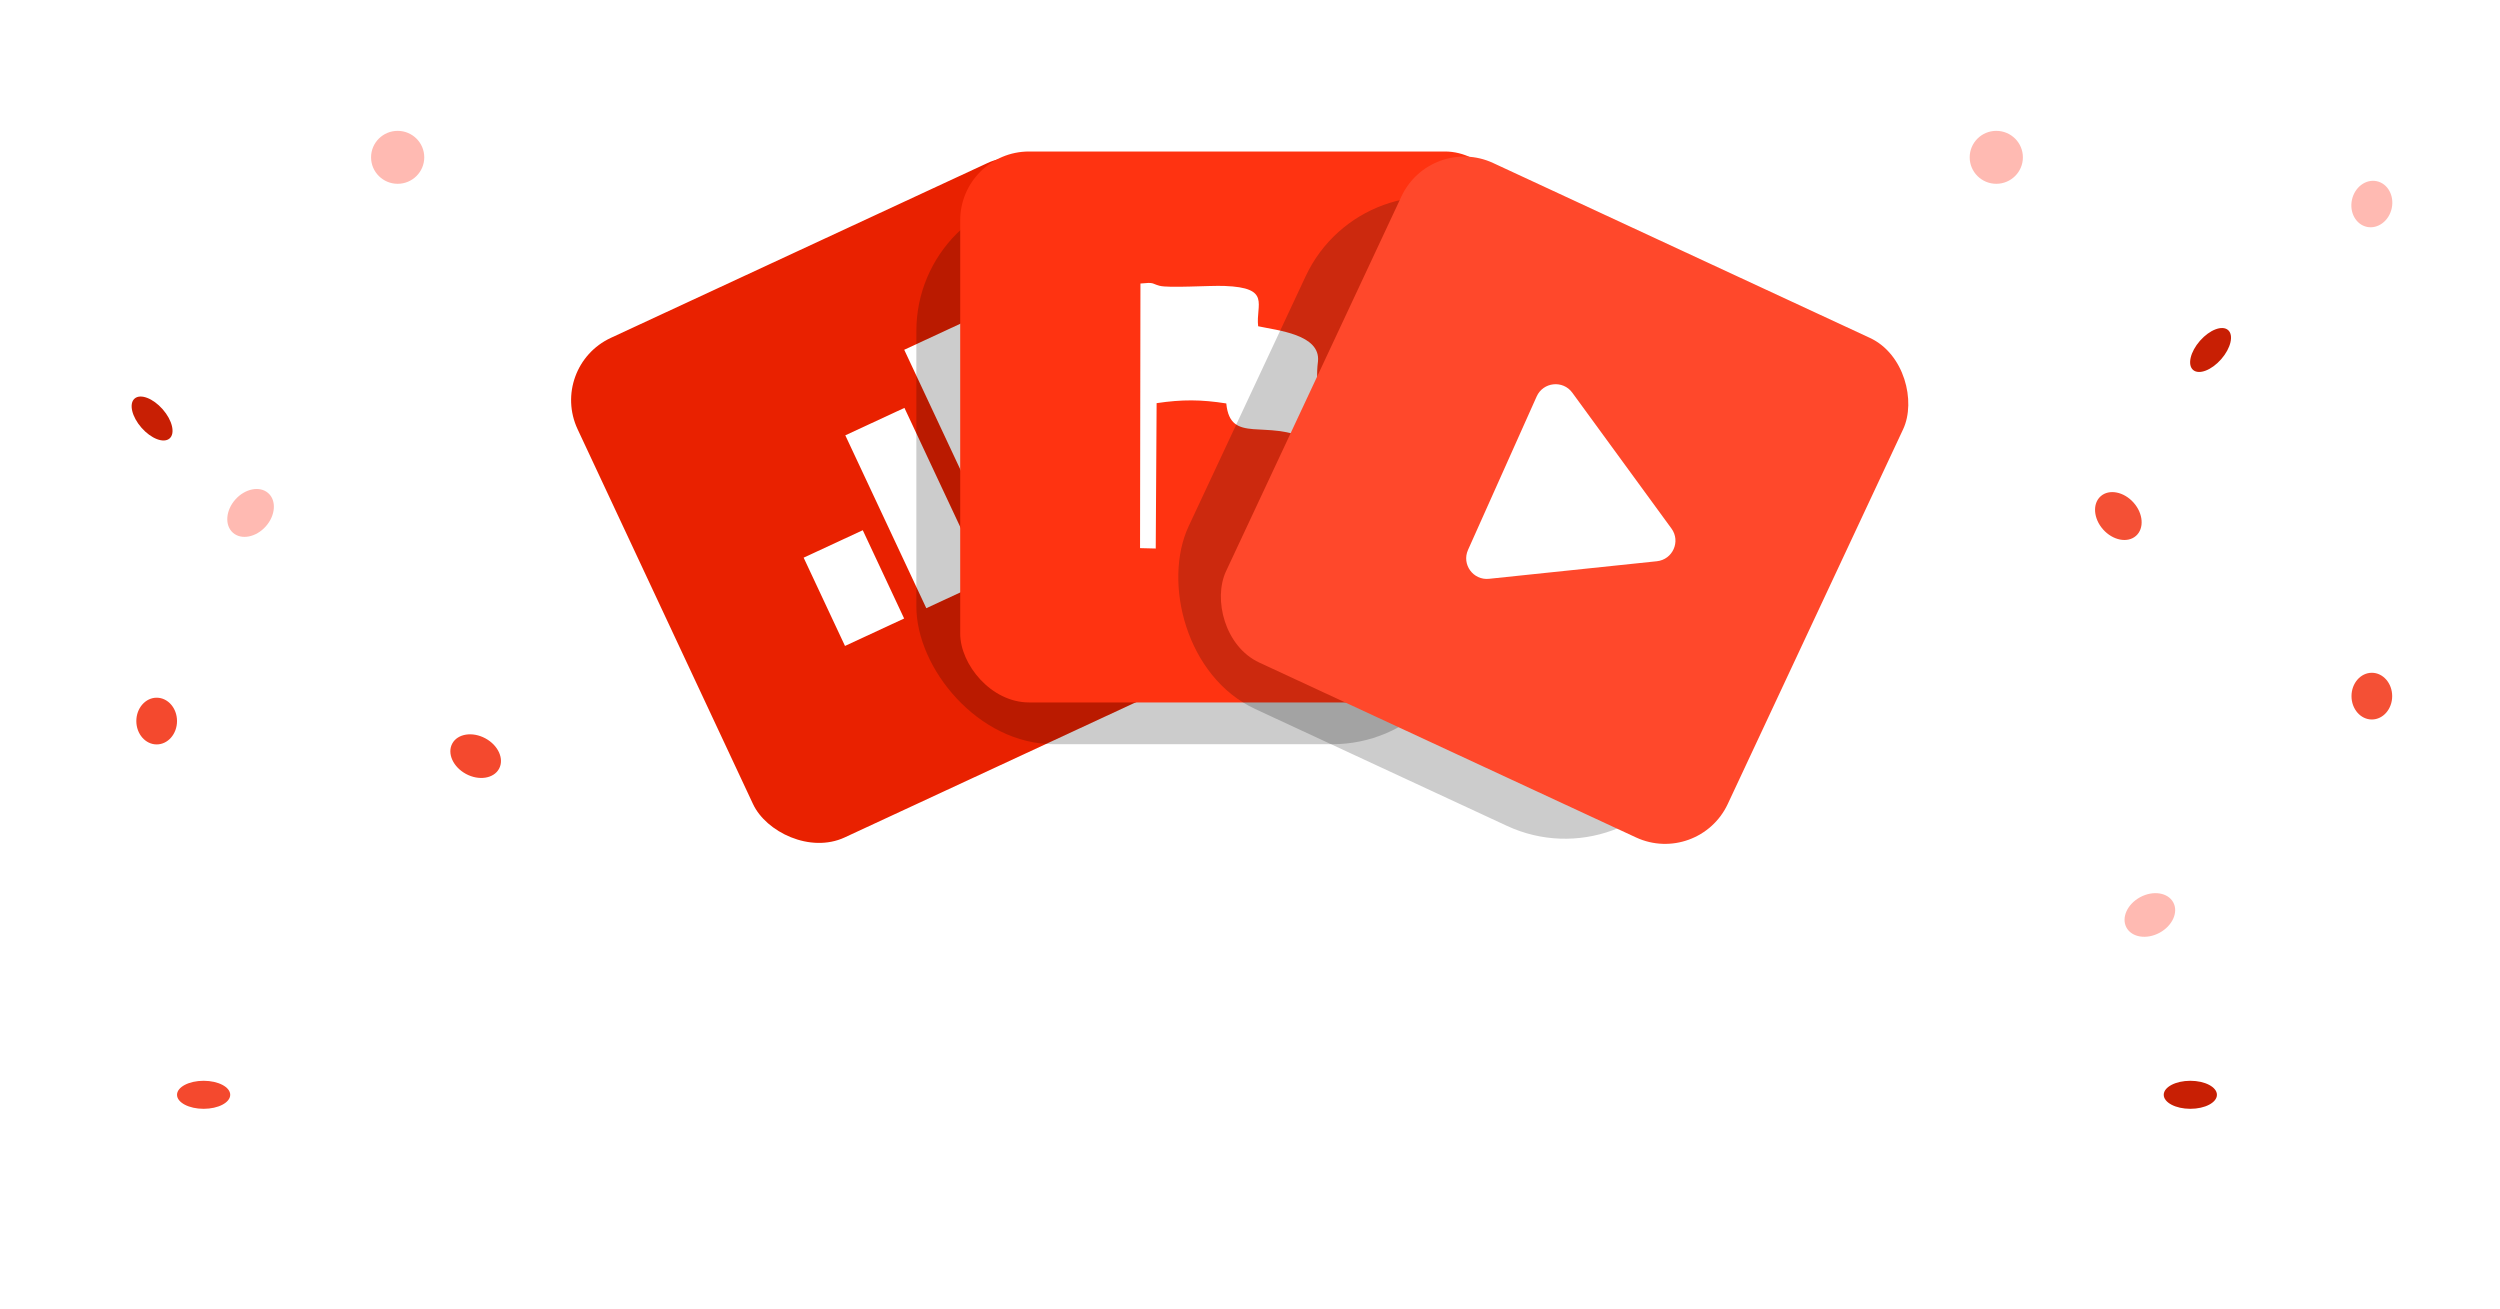
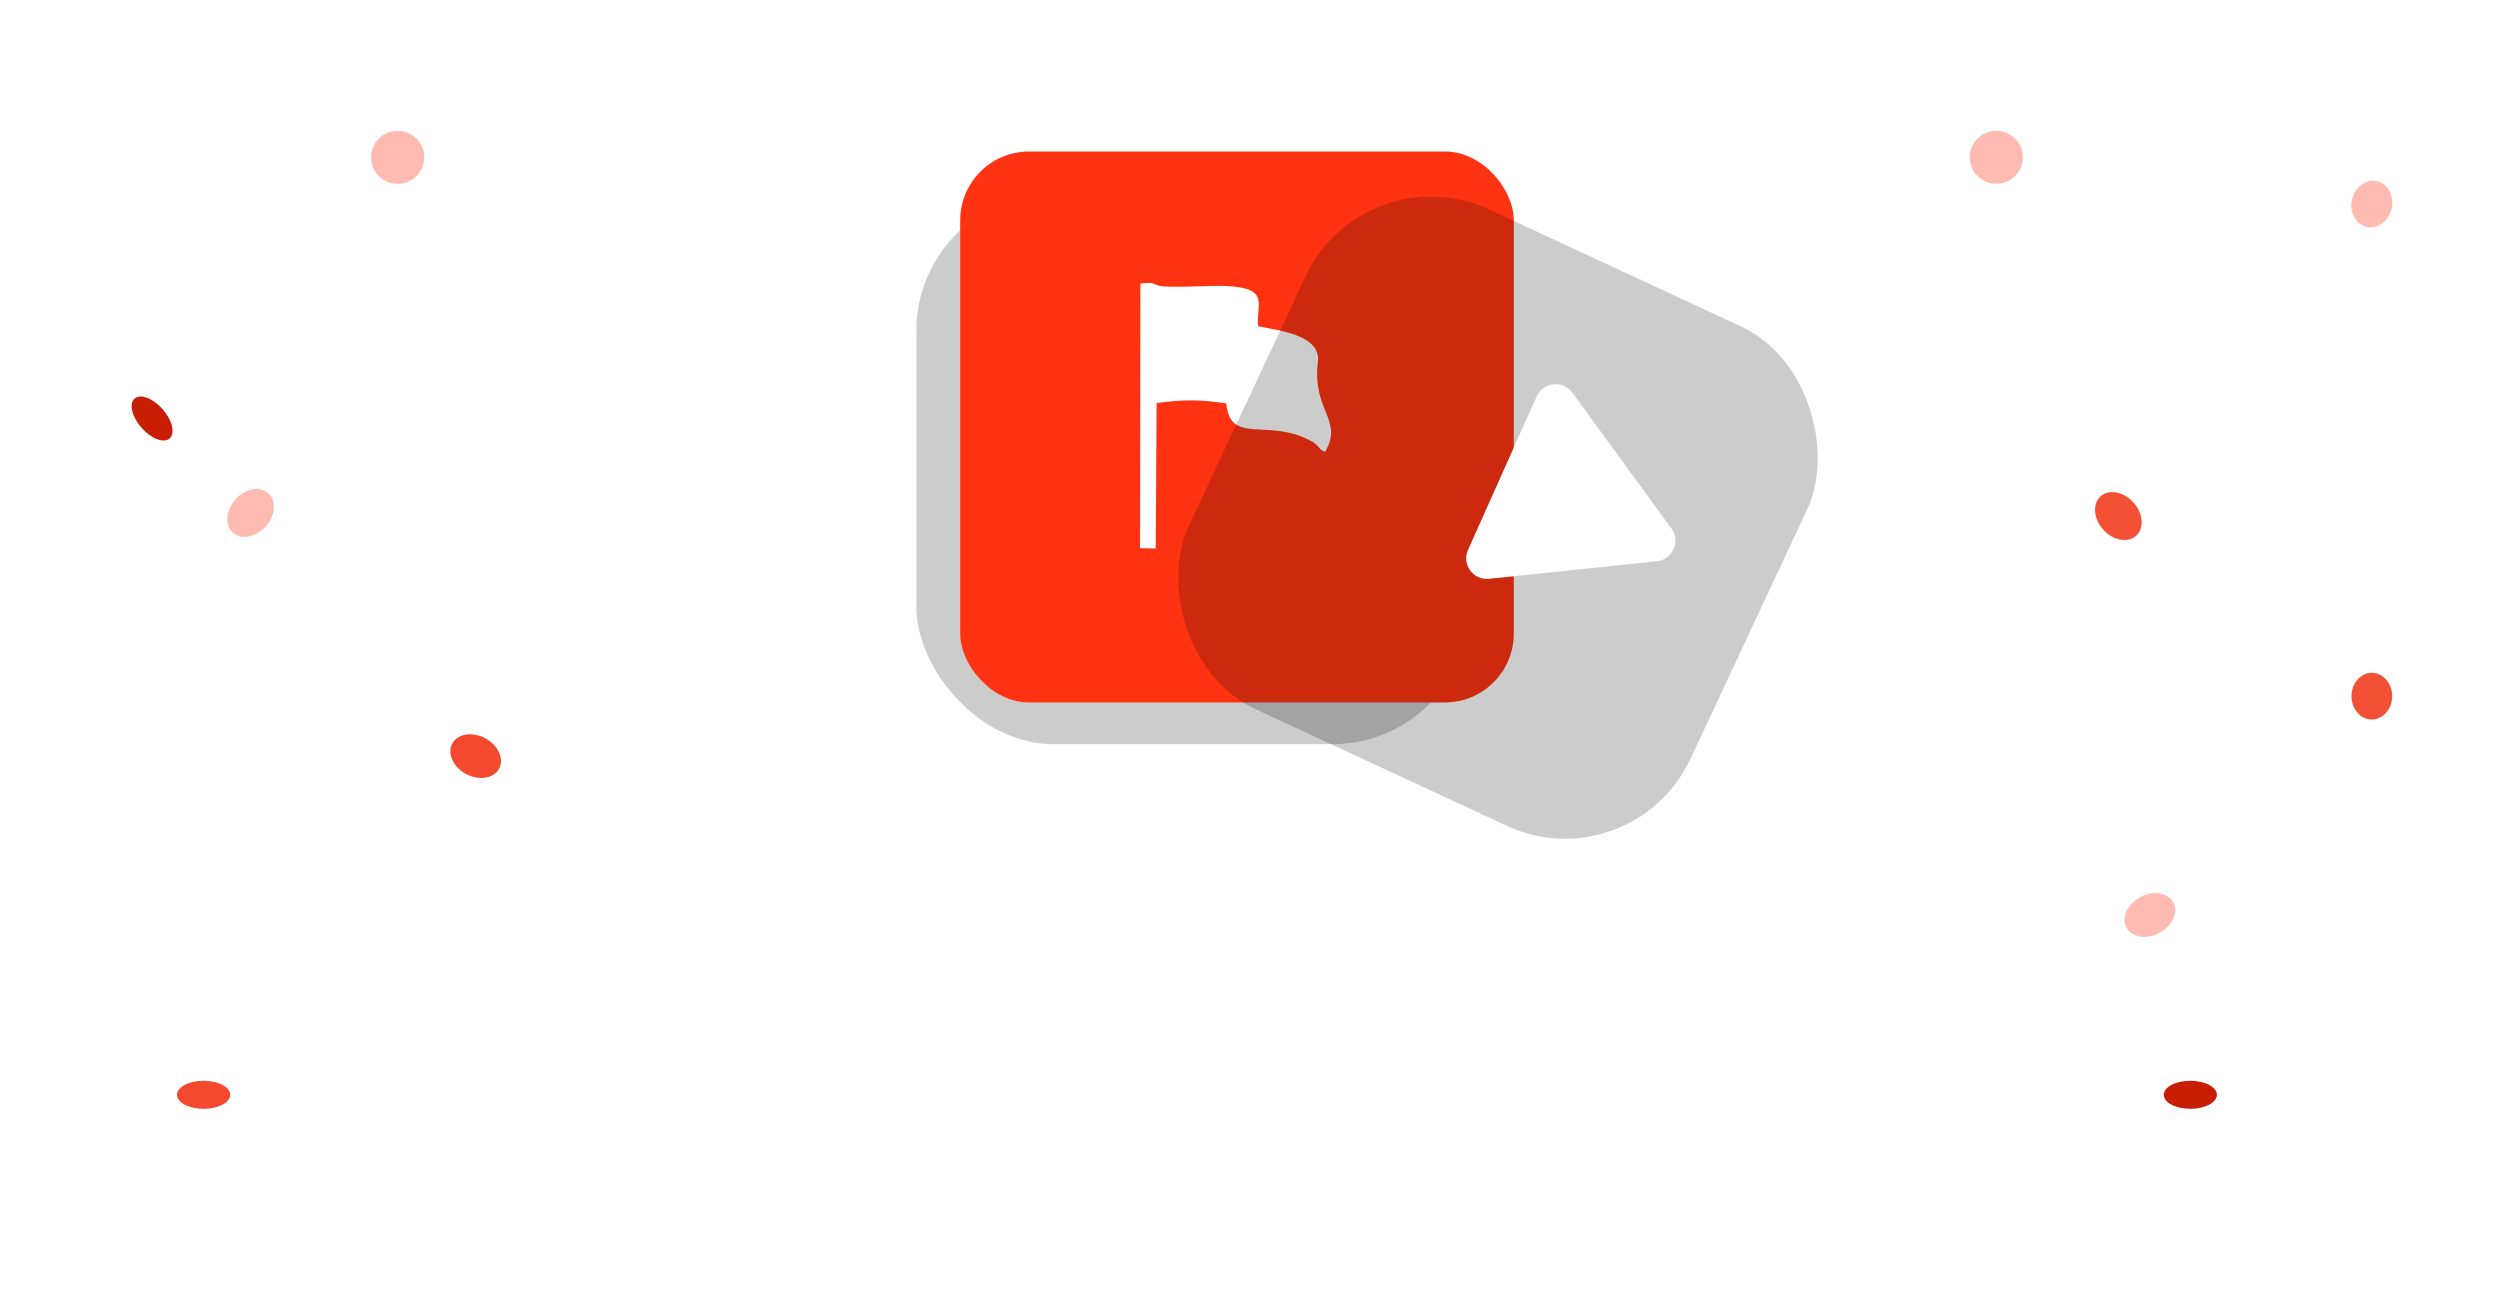
<svg xmlns="http://www.w3.org/2000/svg" width="363" height="190" viewBox="0 0 363 190" fill="none">
-   <rect width="80.312" height="80.065" rx="10" transform="matrix(0.907 -0.421 0.424 0.906 79.629 53.266)" fill="#E92100" />
  <g clip-path="url(#clip0_3216_14970)">
    <path d="M125.274 76.988L116.688 80.973L122.693 93.791L131.28 89.806L125.274 76.988Z" fill="white" />
-     <path d="M131.325 59.224L122.738 63.209L134.5 88.311L143.086 84.326L131.325 59.224Z" fill="white" />
+     <path d="M131.325 59.224L122.738 63.209L143.086 84.326L131.325 59.224Z" fill="white" />
    <path d="M139.879 46.802L131.293 50.787L146.308 82.832L154.894 78.847L139.879 46.802Z" fill="white" />
  </g>
  <g style="mix-blend-mode:multiply" filter="url(#filter0_f_3216_14970)">
    <rect x="133.055" y="28.066" width="80.38" height="79.996" rx="20" fill="black" fill-opacity="0.2" />
  </g>
  <rect x="139.422" y="21.998" width="80.38" height="79.996" rx="10" fill="#FF3311" />
  <g clip-path="url(#clip1_3216_14970)">
    <path fill-rule="evenodd" clip-rule="evenodd" d="M165.535 79.589L167.813 79.645L167.94 58.538C171.633 57.988 174.392 58.002 178.057 58.58C178.637 64.615 183.9 60.723 190.14 63.91C191.738 64.713 191.328 65.263 192.418 65.602C195.12 60.878 190.451 59.68 191.371 52.475C191.767 48.541 185.428 47.977 182.683 47.371C182.315 44.212 184.636 41.773 177.802 41.52C175.581 41.435 169.652 41.858 168.351 41.491C167.162 41.167 167.657 40.956 165.592 41.167L165.535 79.589Z" fill="white" />
  </g>
  <g style="mix-blend-mode:multiply" filter="url(#filter1_f_3216_14970)">
    <rect width="80.312" height="80.065" rx="20" transform="matrix(0.907 0.421 -0.424 0.906 198.062 21.99)" fill="black" fill-opacity="0.2" />
  </g>
-   <rect width="80.312" height="80.065" rx="10" transform="matrix(0.907 0.421 -0.424 0.906 207.73 19.458)" fill="#FF482B" />
  <path d="M242.699 76.746C244.061 78.612 242.88 81.252 240.576 81.493L216.205 84.043C213.907 84.283 212.214 81.954 213.156 79.847L223.123 57.568C224.065 55.462 226.937 55.156 228.296 57.016L242.699 76.746Z" fill="white" />
  <ellipse cx="289.862" cy="22.844" rx="3.862" ry="3.844" fill="#FFBAB2" />
  <ellipse cx="344.391" cy="101.079" rx="2.954" ry="3.392" fill="#F45035" />
  <ellipse cx="2.953" cy="3.392" rx="2.953" ry="3.392" transform="matrix(0.978 0.208 -0.21 0.978 342.215 25.695)" fill="#FFBAB2" />
  <ellipse cx="2.947" cy="3.852" rx="2.947" ry="3.852" transform="matrix(0.75 -0.662 0.665 0.747 302.812 74.003)" fill="#F45035" />
  <ellipse cx="2.943" cy="3.858" rx="2.943" ry="3.858" transform="matrix(-0.478 -0.878 0.88 -0.475 310.172 137.271)" fill="#FFBAB2" />
-   <ellipse cx="2.041" cy="3.852" rx="2.041" ry="3.852" transform="matrix(0.755 0.655 -0.659 0.752 321.973 46.586)" fill="#C81F04" />
  <ellipse cx="318.036" cy="158.965" rx="2.035" ry="3.862" transform="rotate(90 318.036 158.965)" fill="#C81F04" />
  <ellipse cx="3.862" cy="3.844" rx="3.862" ry="3.844" transform="matrix(-1 0 0 1 61.602 19)" fill="#FFBAB2" />
-   <ellipse cx="2.954" cy="3.392" rx="2.954" ry="3.392" transform="matrix(-1 0 0 1 25.703 101.306)" fill="#F4492E" />
  <ellipse cx="2.947" cy="3.852" rx="2.947" ry="3.852" transform="matrix(-0.75 -0.662 -0.665 0.747 41.156 73.551)" fill="#FFBAB2" />
  <ellipse cx="2.943" cy="3.858" rx="2.943" ry="3.858" transform="matrix(0.478 -0.878 -0.88 -0.475 71.055 114.208)" fill="#F4492E" />
  <ellipse cx="2.041" cy="3.852" rx="2.041" ry="3.852" transform="matrix(-0.755 0.655 0.659 0.752 21.086 56.535)" fill="#C81F04" />
  <ellipse cx="2.035" cy="3.862" rx="2.035" ry="3.862" transform="matrix(4.39212e-08 1 1 -4.35026e-08 25.703 156.93)" fill="#F4492E" />
  <defs>
    <filter id="filter0_f_3216_14970" x="123.055" y="18.066" width="100.379" height="99.996" filterUnits="userSpaceOnUse" color-interpolation-filters="sRGB">
      <feFlood flood-opacity="0" result="BackgroundImageFix" />
      <feBlend mode="normal" in="SourceGraphic" in2="BackgroundImageFix" result="shape" />
      <feGaussianBlur stdDeviation="5" result="effect1_foregroundBlur_3216_14970" />
    </filter>
    <filter id="filter1_f_3216_14970" x="160.688" y="18.543" width="113.629" height="113.203" filterUnits="userSpaceOnUse" color-interpolation-filters="sRGB">
      <feFlood flood-opacity="0" result="BackgroundImageFix" />
      <feBlend mode="normal" in="SourceGraphic" in2="BackgroundImageFix" result="shape" />
      <feGaussianBlur stdDeviation="5" result="effect1_foregroundBlur_3216_14970" />
    </filter>
    <clipPath id="clip0_3216_14970">
      <rect width="35.497" height="35.388" fill="white" transform="matrix(0.907 -0.421 0.424 0.906 107.68 61.745)" />
    </clipPath>
    <clipPath id="clip1_3216_14970">
      <rect width="27.745" height="38.577" fill="white" transform="translate(165.535 41.083)" />
    </clipPath>
  </defs>
</svg>